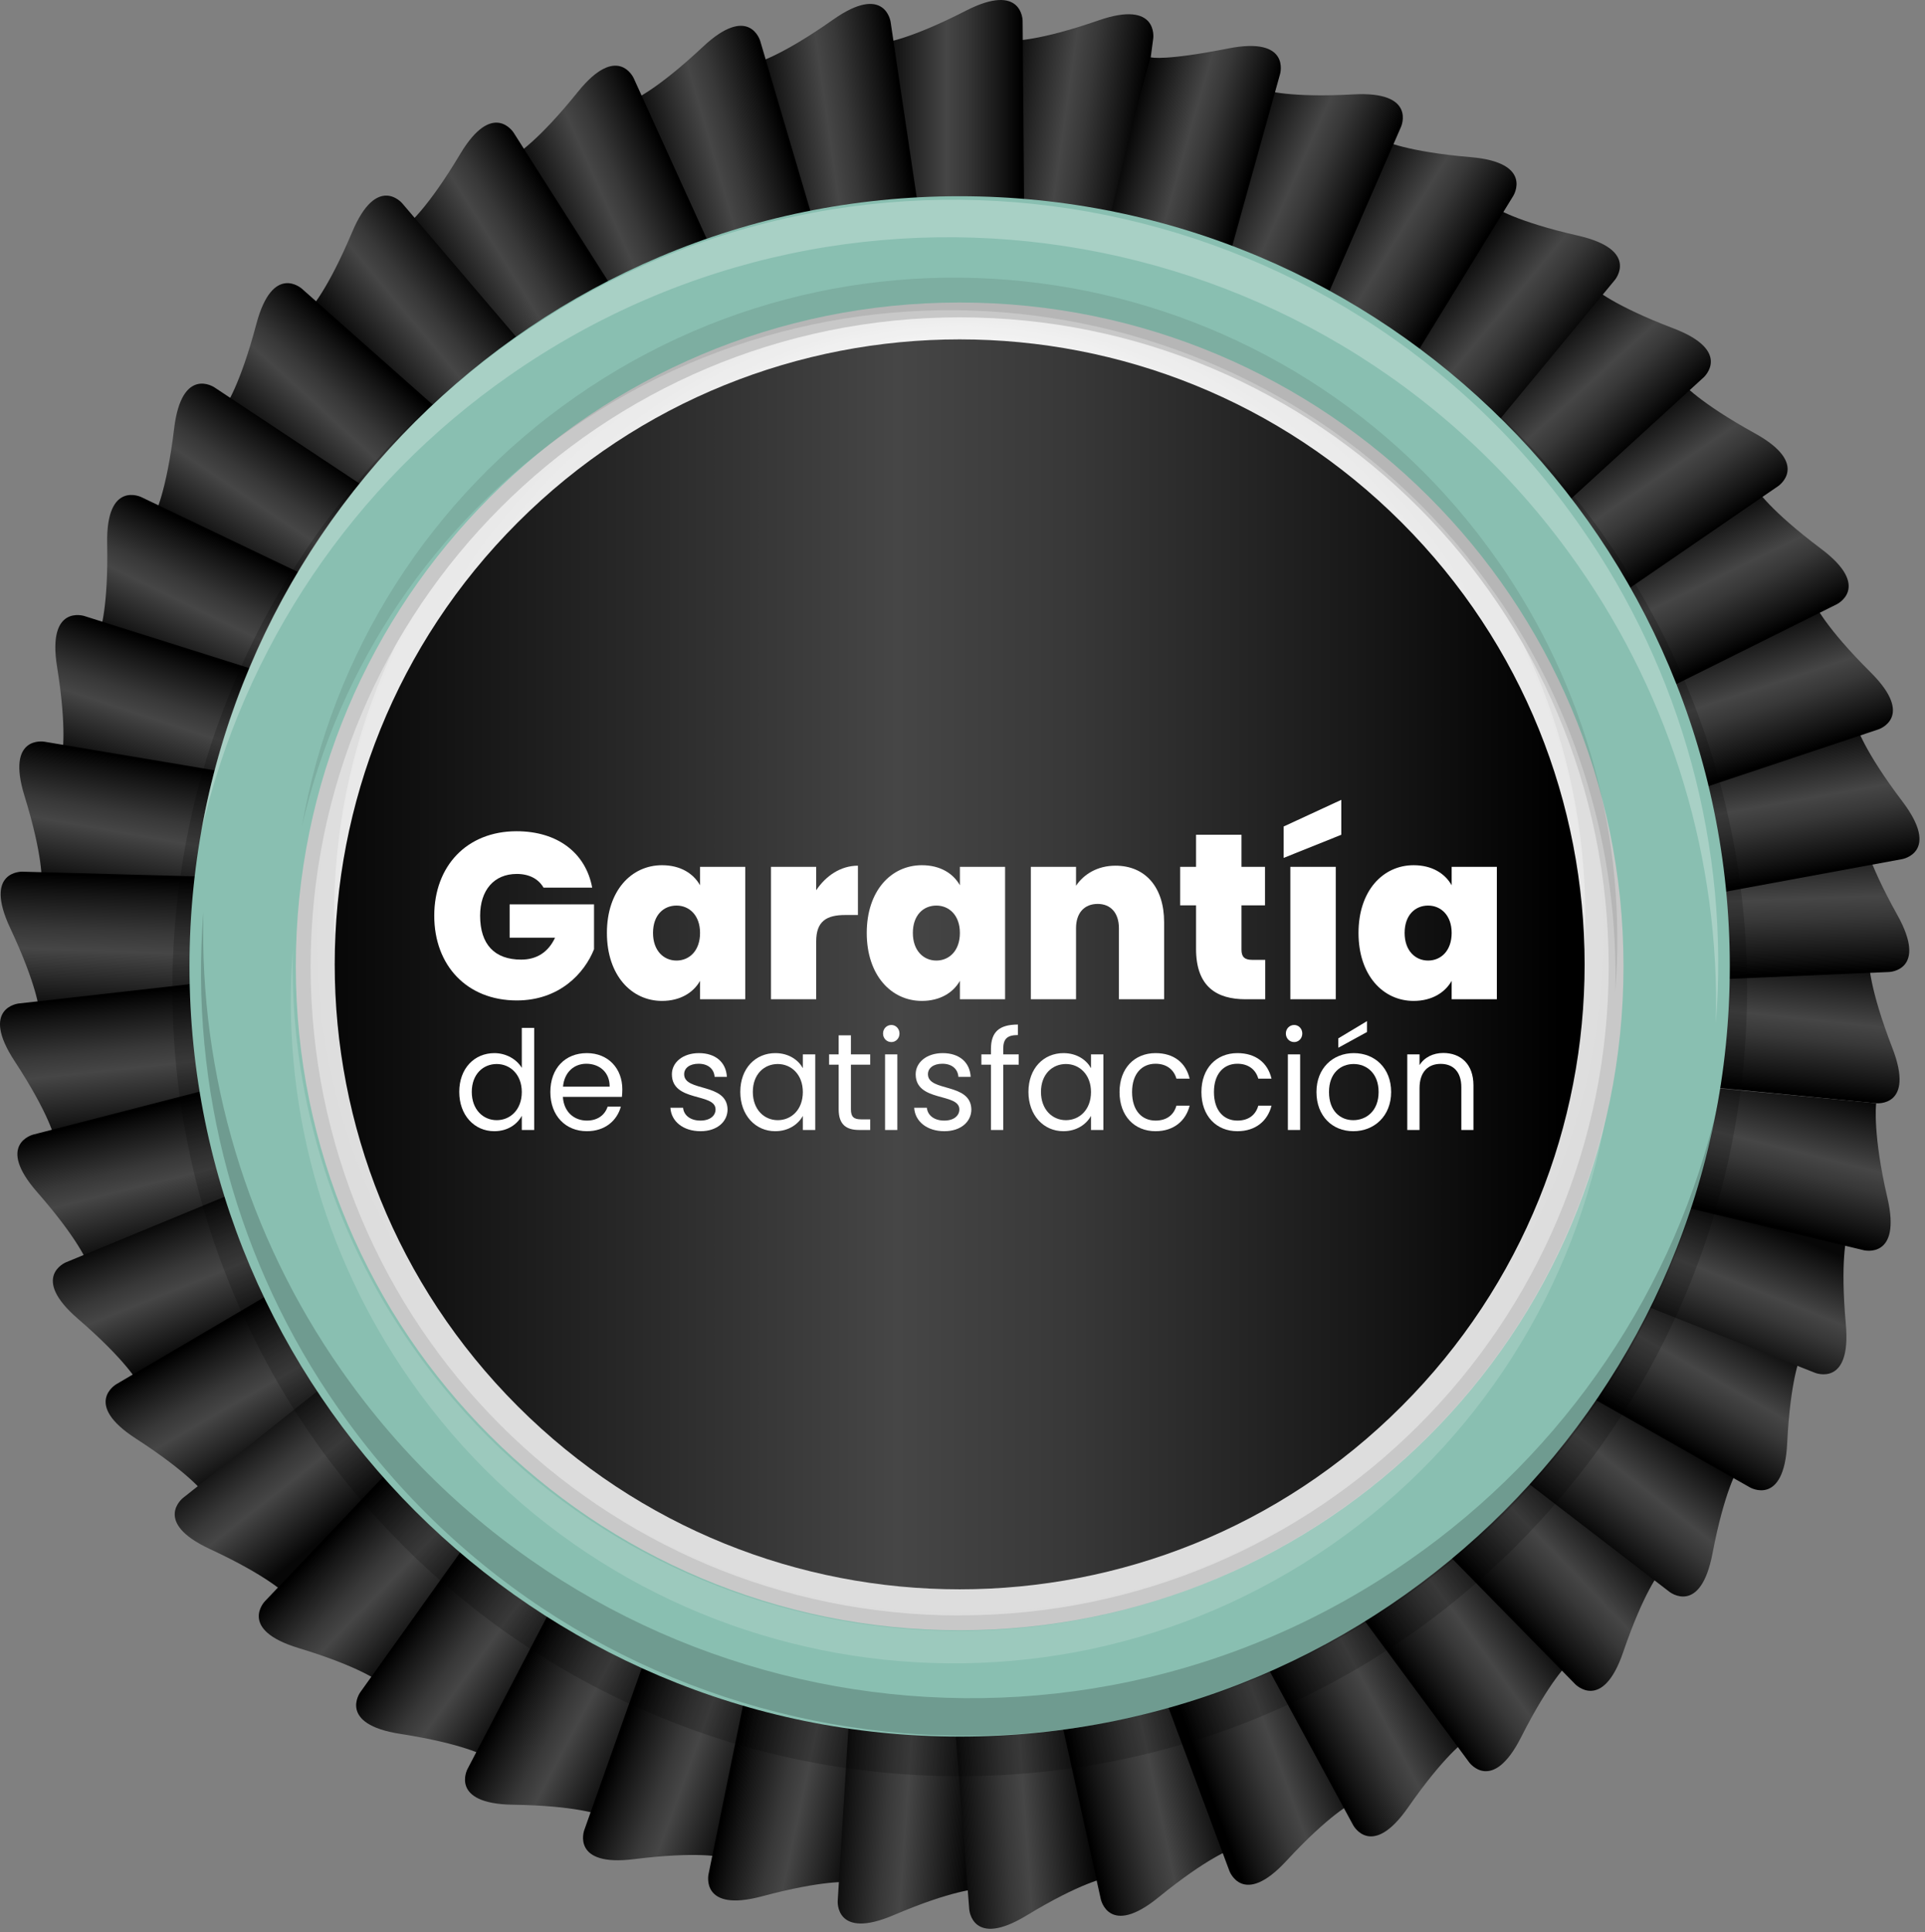
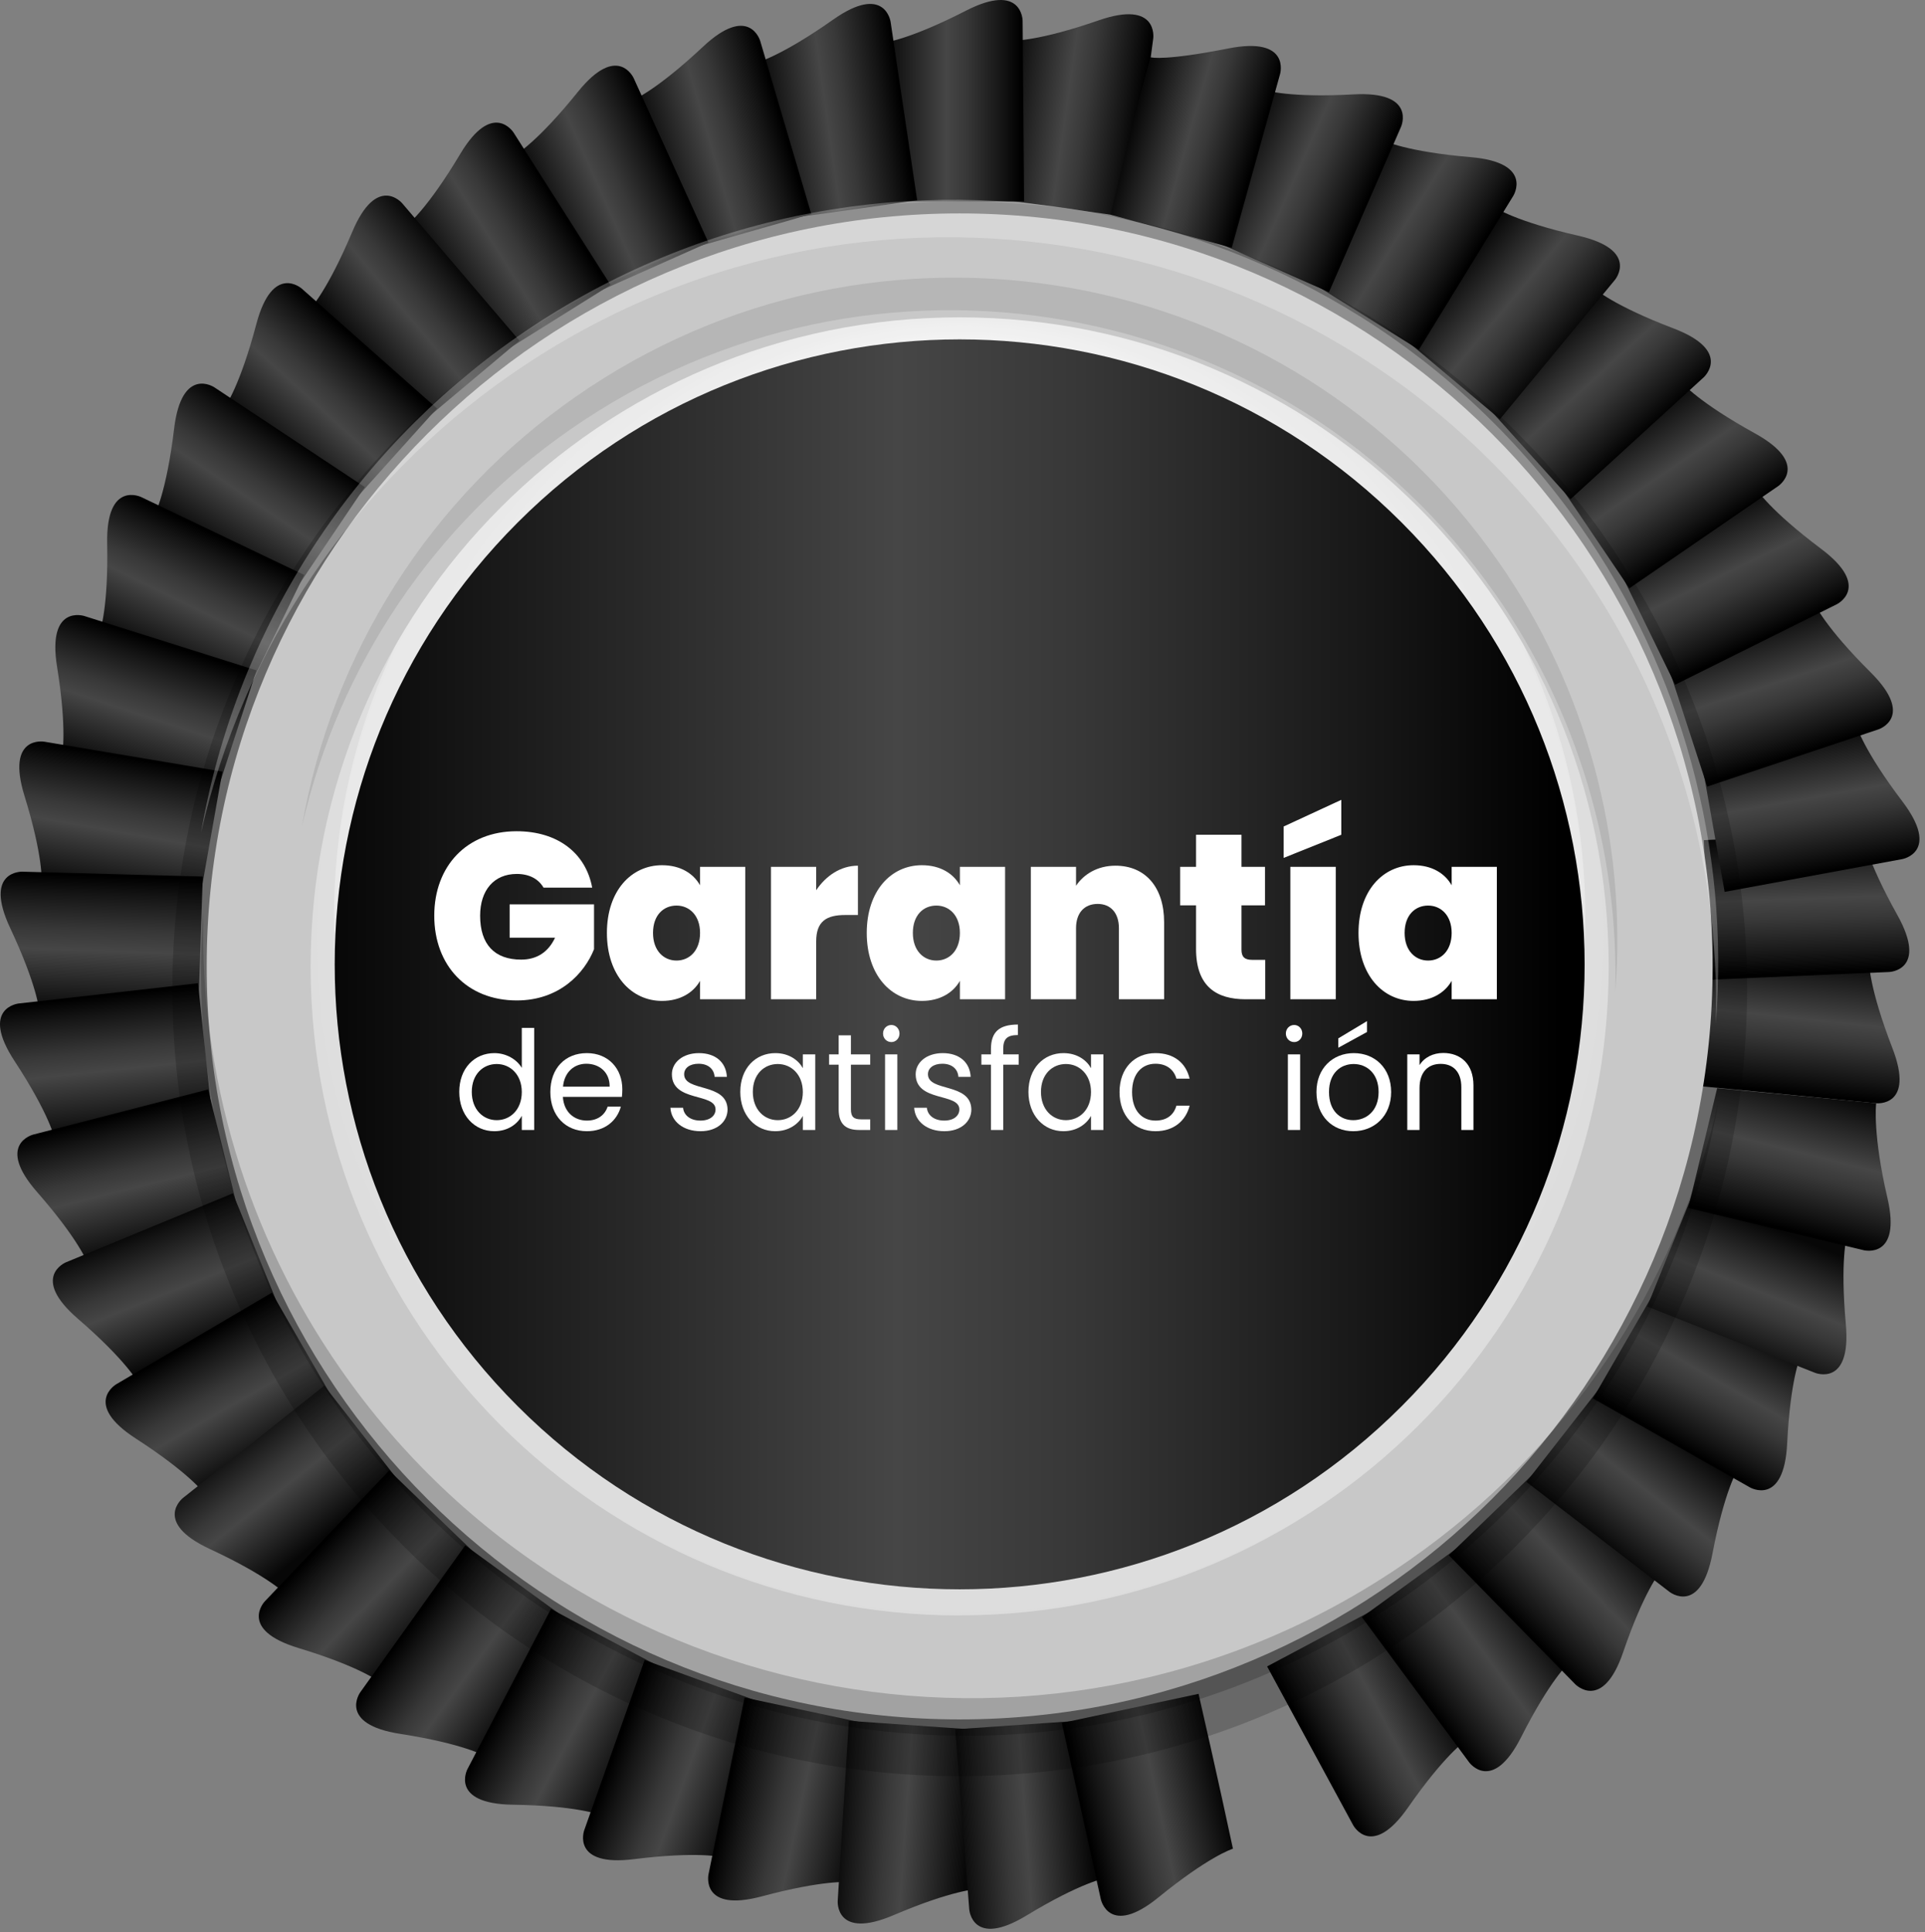
<svg xmlns="http://www.w3.org/2000/svg" width="278" height="279" viewBox="0 0 278 279" fill="none">
  <rect x="0" y="0" width="278" height="279" fill="#808080" stroke="none" />
  <path d="M245.014 156.801L270.958 159.32C270.958 159.32 276.604 159.914 273.28 151.321C269.957 142.728 269.911 139.13 269.936 138.92C260.528 137.932 247.125 136.734 247.125 136.734L245.014 156.801Z" fill="url(#paint0_linear_2592_414)" />
  <path d="M246.774 141.489L272.813 140.368C272.813 140.368 278.491 140.171 274.001 132.126C269.511 124.081 268.97 120.533 268.963 120.312C259.509 120.642 246.071 121.323 246.071 121.323L246.774 141.489Z" fill="url(#paint1_linear_2592_414)" />
  <path d="M163.126 31.388L166.545 5.549C166.545 5.549 167.335 -0.072 158.633 2.949C149.931 5.97 146.337 5.889 146.123 5.861C144.805 15.231 143.144 28.577 143.144 28.577L163.126 31.388Z" fill="url(#paint2_linear_2592_414)" />
  <path d="M147.895 29.089L147.684 3.022C147.684 3.022 147.684 -2.652 139.485 1.55C131.285 5.751 127.716 6.176 127.505 6.176C127.505 15.634 127.716 29.089 127.716 29.089H147.895Z" fill="url(#paint3_linear_2592_414)" />
  <path d="M132.456 28.935L128.619 3.163C128.619 3.163 127.829 -2.458 120.297 2.847C112.765 8.152 109.283 9.065 109.072 9.093C110.39 18.459 112.473 31.753 112.473 31.753L132.456 28.935Z" fill="url(#paint4_linear_2592_414)" />
  <path d="M117.167 30.918L109.789 5.919C109.789 5.919 108.222 0.463 101.502 6.765C94.781 13.068 91.461 14.452 91.261 14.494C93.868 23.586 97.778 36.462 97.778 36.462L117.167 30.918Z" fill="url(#paint5_linear_2592_414)" />
  <path d="M102.311 35.024L91.519 11.296C91.519 11.296 89.211 6.111 83.439 13.285C77.666 20.459 74.564 22.299 74.371 22.384C78.236 31.026 83.885 43.231 83.885 43.231L102.311 35.024Z" fill="url(#paint6_linear_2592_414)" />
  <path d="M88.172 41.154L74.179 19.162C74.179 19.162 71.172 14.348 66.45 22.257C61.728 30.165 58.918 32.417 58.742 32.529C63.752 40.55 71.059 51.851 71.059 51.851L88.172 41.154Z" fill="url(#paint7_linear_2592_414)" />
  <path d="M75.004 49.186L58.088 29.362C58.088 29.362 54.438 25.012 50.861 33.504C47.285 41.995 44.815 44.612 44.657 44.746C50.735 51.993 59.546 62.164 59.546 62.164L75.004 49.186Z" fill="url(#paint8_linear_2592_414)" />
  <path d="M63.107 58.982L43.595 41.694C43.595 41.694 39.379 37.897 37.018 46.802C34.657 55.708 32.578 58.645 32.451 58.8C39.477 65.123 49.62 73.977 49.62 73.977L63.107 58.982Z" fill="url(#paint9_linear_2592_414)" />
  <path d="M52.678 70.334L30.952 55.931C30.952 55.931 26.245 52.769 25.145 61.903C24.045 71.037 22.398 74.248 22.278 74.42C30.123 79.711 41.393 87.067 41.393 87.067L52.678 70.334Z" fill="url(#paint10_linear_2592_414)" />
  <path d="M43.916 83.025L20.395 71.783C20.395 71.783 15.294 69.296 15.477 78.508C15.659 87.719 14.476 91.12 14.388 91.306C22.883 95.455 35.066 101.178 35.066 101.178L43.916 83.025Z" fill="url(#paint11_linear_2592_414)" />
  <path d="M37.033 96.811L12.178 88.96C12.178 88.96 6.778 87.203 8.243 96.302C9.708 105.401 9.002 108.925 8.946 109.125C17.939 112.048 30.801 116.004 30.801 116.004L37.033 96.811Z" fill="url(#paint12_linear_2592_414)" />
  <path d="M32.114 111.426L6.404 107.108C6.404 107.108 0.815 106.121 3.534 114.925C6.253 123.729 6.042 127.323 5.993 127.527C15.307 129.171 28.593 131.3 28.593 131.3L32.114 111.426Z" fill="url(#paint13_linear_2592_414)" />
  <path d="M29.285 126.583L3.228 125.88C3.228 125.88 -2.446 125.68 1.472 134.02C5.389 142.36 5.687 145.947 5.687 146.158C15.141 146.485 28.597 146.745 28.597 146.745L29.285 126.583Z" fill="url(#paint14_linear_2592_414)" />
  <path d="M28.596 141.986L2.694 144.916C2.694 144.916 -2.952 145.514 2.103 153.228C7.159 160.943 7.932 164.449 7.956 164.66C17.361 163.669 30.721 162.053 30.721 162.053L28.596 141.986Z" fill="url(#paint15_linear_2592_414)" />
  <path d="M30.047 157.331L4.808 163.841C4.808 163.841 -0.711 165.215 5.36 172.146C11.43 179.077 12.695 182.446 12.737 182.654C21.917 180.363 34.919 176.906 34.919 176.906L30.047 157.331Z" fill="url(#paint16_linear_2592_414)" />
  <path d="M33.628 172.329L9.539 182.285C9.539 182.285 4.269 184.414 11.246 190.439C18.223 196.464 19.941 199.619 20.029 199.816C28.812 196.271 41.196 191.033 41.196 191.033L33.628 172.329Z" fill="url(#paint17_linear_2592_414)" />
  <path d="M39.258 186.677L16.795 199.897C16.795 199.897 11.877 202.735 19.606 207.735C27.335 212.734 29.495 215.614 29.597 215.815C37.79 211.086 49.338 204.176 49.338 204.176L39.258 186.677Z" fill="url(#paint18_linear_2592_414)" />
  <path d="M46.835 200.106L26.428 216.32C26.428 216.32 21.955 219.812 30.313 223.697C38.671 227.583 41.204 230.13 41.334 230.295C48.789 224.47 59.251 216.024 59.251 216.024L46.835 200.106Z" fill="url(#paint19_linear_2592_414)" />
  <path d="M56.204 212.35L38.248 231.247C38.248 231.247 34.307 235.329 43.125 237.999C51.943 240.669 54.802 242.851 54.957 242.995C61.526 236.19 70.72 226.367 70.72 226.367L56.204 212.35Z" fill="url(#paint20_linear_2592_414)" />
  <path d="M67.18 223.17L52.028 244.382C52.028 244.382 48.694 248.974 57.796 250.39C66.899 251.806 70.036 253.552 70.208 253.692C75.766 246.037 83.505 235.03 83.505 235.03L67.18 223.17Z" fill="url(#paint21_linear_2592_414)" />
  <path d="M79.563 232.356L67.51 255.469C67.51 255.469 64.847 260.479 74.058 260.62C83.27 260.76 86.625 262.06 86.811 262.158C91.252 253.808 97.382 241.828 97.382 241.828L79.563 232.356Z" fill="url(#paint22_linear_2592_414)" />
  <path d="M93.089 239.73L84.373 264.298C84.373 264.298 82.43 269.631 91.575 268.482C100.72 267.333 104.222 268.162 104.415 268.236C107.658 259.344 112.06 246.623 112.06 246.623L93.089 239.73Z" fill="url(#paint23_linear_2592_414)" />
  <path d="M107.53 245.146L102.316 270.687C102.316 270.687 101.136 276.238 110.045 273.849C118.955 271.46 122.521 271.773 122.724 271.815C124.695 262.565 127.291 249.362 127.291 249.362L107.53 245.146Z" fill="url(#paint24_linear_2592_414)" />
  <path d="M122.591 248.508L120.978 274.526C120.978 274.526 120.585 280.186 129.059 276.564C137.532 272.942 141.126 272.773 141.334 272.787C141.994 263.347 142.739 249.917 142.739 249.917L122.591 248.508Z" fill="url(#paint25_linear_2592_414)" />
  <path d="M137.947 249.734L139.974 275.731C139.974 275.731 140.371 281.402 148.248 276.617C156.124 271.832 159.666 271.185 159.876 271.171C159.216 261.732 158.071 248.336 158.071 248.336L137.947 249.734Z" fill="url(#paint26_linear_2592_414)" />
  <path d="M153.352 248.816L158.973 274.269C158.973 274.269 160.153 279.82 167.299 274.002C174.444 268.184 177.838 267.035 178.056 266.976C176.092 257.722 173.092 244.607 173.092 244.607L153.352 248.816Z" fill="url(#paint27_linear_2592_414)" />
-   <path d="M168.435 245.76L177.544 270.184C177.544 270.184 179.501 275.516 185.754 268.754C192.008 261.991 195.24 260.382 195.43 260.322C192.197 251.43 187.398 238.86 187.398 238.86L168.435 245.76Z" fill="url(#paint28_linear_2592_414)" />
  <path d="M182.99 240.651L195.413 263.567C195.413 263.567 198.079 268.576 203.345 261.016C208.612 253.456 211.566 251.408 211.752 251.306C207.308 242.941 200.809 231.165 200.809 231.165L182.99 240.651Z" fill="url(#paint29_linear_2592_414)" />
  <path d="M196.681 233.535L212.17 254.501C212.17 254.501 215.508 259.093 219.667 250.876C223.827 242.659 226.472 240.217 226.644 240.091C221.083 232.435 213.006 221.682 213.006 221.682L196.681 233.535Z" fill="url(#paint30_linear_2592_414)" />
  <path d="M209.239 224.599L227.49 243.219C227.49 243.219 231.435 247.301 234.414 238.582C237.394 229.862 239.684 227.076 239.818 226.936C233.245 220.131 223.749 210.6 223.749 210.6L209.239 224.599Z" fill="url(#paint31_linear_2592_414)" />
  <path d="M220.436 214.004L241.103 229.883C241.103 229.883 245.579 233.396 247.311 224.332C249.043 215.269 250.916 212.209 251.046 212.036C243.591 206.212 232.858 198.093 232.858 198.093L220.436 214.004Z" fill="url(#paint32_linear_2592_414)" />
  <path d="M230.047 201.948L252.724 214.799C252.724 214.799 257.643 217.641 258.096 208.433C258.549 199.225 259.975 195.926 260.081 195.747C251.885 191.019 240.133 184.474 240.133 184.474L230.047 201.948Z" fill="url(#paint33_linear_2592_414)" />
  <path d="M237.888 188.678L262.128 198.251C262.128 198.251 267.398 200.377 266.565 191.197C265.733 182.017 266.688 178.55 266.766 178.357C257.983 174.812 245.441 169.971 245.441 169.971L237.888 188.678Z" fill="url(#paint34_linear_2592_414)" />
  <path d="M243.812 174.443L269.153 180.545C269.153 180.545 274.658 181.919 272.564 172.946C270.47 163.973 270.906 159.526 270.955 159.322C260.907 158.345 247.983 157.147 247.983 157.147L243.812 174.443Z" fill="url(#paint35_linear_2592_414)" />
  <path d="M249.065 128.797L274.711 124.065C274.711 124.065 280.3 123.081 274.735 115.735C269.171 108.389 268.138 104.947 268.099 104.739C258.768 106.38 245.552 108.909 245.552 108.909L249.065 128.797Z" fill="url(#paint36_linear_2592_414)" />
  <path d="M246.552 113.588L271.27 105.332C271.27 105.332 276.67 103.575 270.139 97.083C263.608 90.591 262.105 87.313 262.038 87.127C253.041 90.05 240.312 94.406 240.312 94.406L246.552 113.588Z" fill="url(#paint37_linear_2592_414)" />
  <path d="M241.923 98.877L265.258 87.263C265.258 87.263 270.359 84.775 262.988 79.249C255.617 73.723 253.671 70.695 253.576 70.505C245.078 74.654 233.077 80.739 233.077 80.739L241.923 98.877Z" fill="url(#paint38_linear_2592_414)" />
  <path d="M235.303 84.954L256.796 70.198C256.796 70.198 261.5 67.037 253.431 62.578C245.361 58.12 243.014 55.405 242.891 55.232C235.05 60.523 224.012 68.231 224.012 68.231L235.303 84.954Z" fill="url(#paint39_linear_2592_414)" />
  <path d="M226.811 72.086L246.042 54.489C246.042 54.489 250.257 50.691 241.65 47.413C233.043 44.136 230.334 41.757 230.197 41.602C223.171 47.926 213.31 57.092 213.31 57.092L226.811 72.086Z" fill="url(#paint40_linear_2592_414)" />
  <path d="M216.616 60.529L233.212 40.426C233.212 40.426 236.863 36.077 227.88 34.029C218.896 31.981 215.889 30.003 215.728 29.862C209.646 37.11 201.162 47.547 201.162 47.547L216.616 60.529Z" fill="url(#paint41_linear_2592_414)" />
  <path d="M204.906 50.499L218.541 28.285C218.541 28.285 221.548 23.472 212.368 22.692C203.188 21.912 199.935 20.374 199.752 20.265C194.746 28.285 187.808 39.805 187.808 39.805L204.906 50.499Z" fill="url(#paint42_linear_2592_414)" />
  <path d="M191.924 42.197L202.334 18.307C202.334 18.307 204.642 13.122 195.445 13.631C186.247 14.141 182.797 13.066 182.615 12.981C178.768 21.624 173.48 33.997 173.48 33.997L191.924 42.197Z" fill="url(#paint43_linear_2592_414)" />
  <path d="M177.884 35.784L184.868 10.672C184.868 10.672 186.435 5.216 177.392 6.997C168.349 8.778 166.368 8.325 166.15 8.269C163.543 17.364 160.385 31.006 160.385 31.006L177.884 35.784Z" fill="url(#paint44_linear_2592_414)" />
  <path opacity="0.19" d="M138.6 29.09C75.806 29.09 24.898 79.995 24.898 142.793C24.898 205.59 75.806 256.499 138.6 256.499C201.394 256.499 252.307 205.594 252.307 142.793C252.307 79.992 201.398 29.09 138.6 29.09ZM138.6 240.802C84.473 240.802 40.584 196.923 40.584 142.786C40.584 88.648 84.463 44.769 138.6 44.769C192.738 44.769 236.617 88.648 236.617 142.786C236.617 196.923 192.731 240.802 138.6 240.802Z" fill="black" />
  <path d="M138.586 237.567C84.459 237.567 40.569 193.688 40.569 139.551C40.569 85.413 84.448 41.534 138.586 41.534C192.723 41.534 236.603 85.413 236.603 139.551C236.603 193.688 192.716 237.567 138.586 237.567Z" fill="#DCDCDC" />
  <path d="M138.587 232.867C85.89 232.867 43.145 190.133 43.145 137.418C43.145 84.703 85.879 41.977 138.587 41.977C191.295 41.977 234.032 84.707 234.032 137.418C234.032 190.129 191.302 232.867 138.587 232.867Z" fill="#DDDDDD" />
  <path d="M138.596 228.162C87.304 228.162 45.723 186.58 45.723 135.281C45.723 83.982 87.304 42.404 138.596 42.404C189.888 42.404 231.476 83.986 231.476 135.281C231.476 186.577 189.895 228.162 138.596 228.162Z" fill="#DEDEDE" />
  <path d="M138.591 223.456C88.704 223.456 48.282 183.024 48.282 133.14C48.282 83.257 88.715 42.828 138.591 42.828C188.467 42.828 228.903 83.261 228.903 133.147C228.903 183.034 188.471 223.456 138.591 223.456Z" fill="#DFDFDF" />
  <path d="M138.595 218.755C90.135 218.755 50.851 179.467 50.851 131.004C50.851 82.54 90.135 43.256 138.595 43.256C187.055 43.256 226.343 82.557 226.343 131.004C226.343 179.45 187.059 218.755 138.595 218.755Z" fill="#E0E0E0" />
  <path d="M138.584 214.055C91.543 214.055 53.404 175.916 53.404 128.868C53.404 81.82 91.543 43.688 138.584 43.688C185.625 43.688 223.774 81.824 223.774 128.868C223.774 175.913 185.632 214.055 138.584 214.055Z" fill="#E1E1E1" />
  <path d="M138.587 209.347C92.962 209.347 55.972 172.361 55.972 126.729C55.972 81.097 92.962 44.11 138.587 44.11C184.212 44.11 221.205 81.1 221.205 126.729C221.205 172.358 184.219 209.347 138.587 209.347Z" fill="#E2E2E2" />
  <path d="M138.583 204.647C94.373 204.647 58.532 168.813 58.532 124.589C58.532 80.366 94.366 44.539 138.583 44.539C182.799 44.539 218.637 80.373 218.637 124.589C218.637 168.806 182.796 204.647 138.583 204.647Z" fill="#E3E3E3" />
  <path d="M138.585 199.943C95.795 199.943 61.117 165.251 61.117 122.454C61.117 79.656 95.795 44.968 138.585 44.968C181.376 44.968 216.075 79.656 216.075 122.454C216.075 165.251 181.383 199.943 138.585 199.943Z" fill="#E4E4E4" />
  <path d="M138.588 195.239C97.213 195.239 63.67 161.695 63.67 120.314C63.67 78.933 97.213 45.393 138.588 45.393C179.962 45.393 213.509 78.936 213.509 120.314C213.509 161.692 179.969 195.239 138.588 195.239Z" fill="#E5E5E5" />
-   <path d="M138.59 190.535C98.632 190.535 66.237 158.141 66.237 118.165C66.237 78.189 98.632 45.794 138.608 45.794C178.584 45.794 210.979 78.189 210.979 118.165C210.979 158.141 178.552 190.535 138.59 190.535Z" fill="#E6E6E6" />
  <path d="M138.595 185.845C100.053 185.845 68.807 154.578 68.807 116.039C68.807 77.499 100.053 46.25 138.595 46.25C177.138 46.25 208.387 77.496 208.387 116.039C208.387 154.581 177.141 185.845 138.595 185.845Z" fill="#E7E7E7" />
  <path d="M138.598 181.13C101.475 181.13 71.374 151.033 71.374 113.903C71.374 76.772 101.475 46.679 138.598 46.679C175.721 46.679 205.825 76.776 205.825 113.903C205.825 151.03 175.728 181.13 138.598 181.13Z" fill="#E8E8E8" />
  <path d="M138.594 176.428C102.886 176.428 73.952 147.479 73.952 111.765C73.952 76.05 102.904 47.123 138.594 47.123C174.284 47.123 203.257 76.071 203.257 111.765C203.257 120.257 201.585 128.665 198.336 136.511C195.086 144.356 190.323 151.485 184.319 157.489C178.314 163.494 171.185 168.257 163.34 171.506C155.494 174.756 147.086 176.428 138.594 176.428Z" fill="#E9E9E9" />
  <path d="M138.589 171.726C126.307 171.727 114.301 168.085 104.088 161.262C93.876 154.439 85.916 144.741 81.215 133.394C76.515 122.047 75.284 109.561 77.68 97.515C80.076 85.469 85.99 74.404 94.674 65.719C103.359 57.034 114.424 51.119 126.47 48.723C138.516 46.326 151.002 47.556 162.349 52.256C173.696 56.956 183.395 64.915 190.218 75.127C197.042 85.339 200.684 97.346 200.684 109.628C200.684 117.782 199.079 125.857 195.958 133.391C192.838 140.925 188.264 147.771 182.498 153.538C176.732 159.304 169.886 163.878 162.353 166.999C154.819 170.12 146.744 171.726 138.589 171.726Z" fill="#EAEAEA" />
  <path d="M138.58 167.019C126.806 167.017 115.297 163.523 105.509 156.979C95.721 150.436 88.093 141.137 83.59 130.258C79.087 119.38 77.91 107.41 80.21 95.863C82.509 84.316 88.181 73.71 96.508 65.386C104.835 57.063 115.444 51.395 126.992 49.101C138.54 46.806 150.509 47.987 161.385 52.495C172.262 57.003 181.558 64.634 188.097 74.425C194.637 84.216 198.126 95.726 198.124 107.5C198.123 115.318 196.582 123.059 193.589 130.281C190.596 137.504 186.21 144.066 180.68 149.593C175.151 155.12 168.587 159.504 161.363 162.494C154.14 165.484 146.398 167.022 138.58 167.019Z" fill="#EBEBEB" />
  <path d="M138.59 162.31C127.322 162.31 116.308 158.969 106.94 152.709C97.572 146.449 90.271 137.552 85.959 127.142C81.648 116.732 80.52 105.278 82.719 94.227C84.918 83.177 90.345 73.026 98.313 65.06C106.28 57.094 116.432 51.669 127.483 49.472C138.534 47.275 149.988 48.405 160.397 52.718C170.806 57.031 179.702 64.335 185.96 73.704C192.218 83.073 195.557 94.088 195.555 105.355C195.552 120.461 189.549 134.948 178.867 145.629C168.184 156.31 153.696 162.31 138.59 162.31Z" fill="#ECECEC" />
  <path d="M138.593 157.617C127.834 157.617 117.316 154.427 108.37 148.449C99.424 142.472 92.451 133.975 88.333 124.035C84.216 114.094 83.139 103.156 85.238 92.603C87.337 82.051 92.518 72.357 100.126 64.749C107.734 57.141 117.428 51.96 127.98 49.861C138.533 47.762 149.471 48.839 159.412 52.956C169.352 57.074 177.848 64.047 183.826 72.993C189.804 81.939 192.994 92.457 192.994 103.216C192.994 117.644 187.263 131.482 177.061 141.684C166.859 151.886 153.021 157.617 138.593 157.617Z" fill="#EDEDED" />
  <path d="M138.598 152.915C128.346 152.915 118.324 149.875 109.799 144.179C101.275 138.483 94.631 130.387 90.708 120.916C86.784 111.444 85.758 101.021 87.758 90.966C89.758 80.91 94.695 71.674 101.944 64.425C109.194 57.175 118.43 52.238 128.485 50.238C138.541 48.238 148.963 49.265 158.435 53.188C167.907 57.111 176.003 63.755 181.699 72.28C187.394 80.804 190.435 90.826 190.435 101.079C190.435 114.826 184.973 128.011 175.252 137.732C165.531 147.454 152.346 152.915 138.598 152.915Z" fill="#EEEEEE" />
  <path d="M138.593 148.21C128.848 148.21 119.322 145.32 111.219 139.906C103.116 134.491 96.801 126.796 93.072 117.793C89.342 108.789 88.367 98.882 90.268 89.324C92.17 79.766 96.863 70.987 103.754 64.096C110.645 57.206 119.425 52.513 128.983 50.612C138.541 48.712 148.448 49.688 157.451 53.418C166.454 57.147 174.149 63.463 179.563 71.567C184.976 79.67 187.866 89.196 187.865 98.941C187.865 105.412 186.59 111.819 184.114 117.796C181.638 123.774 178.009 129.205 173.433 133.781C168.858 138.356 163.426 141.985 157.448 144.46C151.47 146.936 145.063 148.21 138.593 148.21Z" fill="#EEEEEE" />
  <path d="M138.575 143.508C129.337 143.509 120.306 140.77 112.625 135.638C104.943 130.506 98.956 123.212 95.421 114.677C91.885 106.143 90.96 96.751 92.761 87.691C94.563 78.63 99.011 70.308 105.543 63.775C112.075 57.243 120.398 52.794 129.458 50.992C138.518 49.189 147.91 50.114 156.445 53.649C164.98 57.184 172.274 63.17 177.407 70.852C182.539 78.532 185.279 87.563 185.279 96.801C185.279 102.934 184.071 109.008 181.725 114.675C179.378 120.342 175.938 125.491 171.601 129.828C167.264 134.165 162.115 137.605 156.449 139.953C150.782 142.3 144.709 143.508 138.575 143.508Z" fill="#EFEFEF" />
  <path d="M138.597 138.804C129.867 138.804 121.333 136.215 114.075 131.365C106.816 126.515 101.159 119.621 97.818 111.556C94.477 103.49 93.603 94.616 95.306 86.053C97.009 77.491 101.213 69.626 107.386 63.453C113.559 57.281 121.424 53.077 129.986 51.373C138.548 49.67 147.423 50.544 155.488 53.885C163.554 57.226 170.447 62.883 175.297 70.142C180.148 77.401 182.736 85.935 182.736 94.665C182.736 106.371 178.086 117.598 169.808 125.876C161.531 134.153 150.304 138.804 138.597 138.804Z" fill="#F0F0F0" />
  <path d="M138.601 134.1C130.378 134.1 122.34 131.662 115.503 127.094C108.666 122.525 103.338 116.032 100.191 108.436C97.044 100.839 96.221 92.48 97.825 84.415C99.429 76.35 103.389 68.942 109.203 63.128C115.018 57.314 122.425 53.354 130.49 51.75C138.555 50.146 146.914 50.969 154.511 54.116C162.108 57.263 168.601 62.591 173.169 69.428C177.737 76.265 180.175 84.303 180.175 92.526C180.176 97.986 179.101 103.392 177.012 108.436C174.923 113.48 171.86 118.064 168 121.924C164.139 125.785 159.556 128.847 154.511 130.936C149.467 133.026 144.061 134.101 138.601 134.1Z" fill="#F1F1F1" />
  <path d="M138.583 129.397C130.87 129.397 123.331 127.11 116.918 122.825C110.505 118.54 105.507 112.45 102.555 105.324C99.604 98.199 98.832 90.358 100.336 82.793C101.841 75.229 105.555 68.281 111.009 62.827C116.462 57.373 123.411 53.659 130.975 52.155C138.54 50.65 146.38 51.422 153.506 54.374C160.631 57.325 166.722 62.323 171.007 68.736C175.292 75.149 177.579 82.689 177.579 90.401C177.579 100.744 173.47 110.662 166.157 117.975C158.844 125.289 148.925 129.397 138.583 129.397Z" fill="#F2F2F2" />
  <path d="M138.584 124.693C131.376 124.693 124.329 122.556 118.336 118.551C112.343 114.547 107.671 108.855 104.913 102.195C102.154 95.536 101.433 88.208 102.839 81.138C104.245 74.068 107.716 67.574 112.813 62.477C117.91 57.38 124.404 53.909 131.474 52.503C138.544 51.097 145.872 51.819 152.531 54.577C159.191 57.335 164.883 62.007 168.887 68C172.892 73.993 175.029 81.04 175.029 88.248C175.029 97.914 171.19 107.184 164.355 114.019C157.52 120.854 148.25 124.693 138.584 124.693Z" fill="#F3F3F3" />
  <path d="M138.572 119.993C131.873 119.989 125.325 117.998 119.757 114.273C114.188 110.548 109.849 105.256 107.289 99.065C104.728 92.874 104.06 86.064 105.369 79.493C106.679 72.923 109.907 66.889 114.646 62.153C119.384 57.417 125.421 54.193 131.992 52.888C138.563 51.582 145.373 52.254 151.562 54.819C157.751 57.384 163.041 61.726 166.762 67.296C170.484 72.867 172.47 79.416 172.47 86.115C172.471 90.566 171.594 94.973 169.89 99.085C168.187 103.197 165.69 106.933 162.541 110.079C159.393 113.225 155.656 115.72 151.543 117.421C147.43 119.122 143.023 119.996 138.572 119.993Z" fill="#F4F4F4" />
  <path d="M138.579 115.286C132.387 115.286 126.333 113.45 121.184 110.01C116.035 106.57 112.021 101.68 109.651 95.959C107.281 90.238 106.66 83.943 107.868 77.869C109.075 71.795 112.056 66.216 116.434 61.836C120.812 57.457 126.391 54.474 132.464 53.264C138.537 52.055 144.833 52.673 150.555 55.042C156.277 57.41 161.168 61.422 164.61 66.57C168.052 71.718 169.89 77.771 169.892 83.963C169.894 88.076 169.085 92.149 167.512 95.95C165.939 99.75 163.633 103.204 160.725 106.112C157.817 109.021 154.365 111.329 150.565 112.903C146.765 114.477 142.692 115.287 138.579 115.286Z" fill="#F5F5F5" />
  <path d="M138.594 110.589C132.907 110.589 127.348 108.902 122.62 105.743C117.892 102.583 114.208 98.092 112.032 92.838C109.857 87.584 109.289 81.803 110.399 76.226C111.51 70.649 114.25 65.526 118.272 61.507C122.294 57.487 127.418 54.75 132.996 53.643C138.574 52.536 144.355 53.108 149.607 55.286C154.86 57.465 159.349 61.152 162.505 65.882C165.662 70.612 167.345 76.172 167.342 81.858C167.337 89.48 164.306 96.787 158.915 102.175C153.525 107.562 146.215 110.589 138.594 110.589Z" fill="#F6F6F6" />
  <path d="M138.586 105.883C133.407 105.885 128.343 104.352 124.036 101.477C119.728 98.601 116.37 94.513 114.386 89.729C112.402 84.945 111.881 79.68 112.89 74.6C113.899 69.519 116.391 64.853 120.053 61.19C123.714 57.526 128.379 55.031 133.459 54.02C138.538 53.008 143.804 53.526 148.589 55.507C153.374 57.489 157.464 60.845 160.342 65.151C163.22 69.457 164.756 74.52 164.756 79.699C164.756 86.641 161.999 93.299 157.092 98.209C152.184 103.119 145.528 105.879 138.586 105.883Z" fill="#F7F7F7" />
  <path d="M138.592 101.179C133.921 101.179 129.354 99.794 125.47 97.198C121.586 94.603 118.559 90.914 116.771 86.598C114.984 82.282 114.516 77.533 115.428 72.951C116.339 68.37 118.589 64.161 121.893 60.858C125.196 57.555 129.405 55.306 133.987 54.395C138.569 53.484 143.318 53.952 147.633 55.74C151.949 57.529 155.638 60.556 158.233 64.441C160.827 68.326 162.212 72.892 162.211 77.564C162.211 80.665 161.6 83.736 160.413 86.602C159.226 89.467 157.487 92.071 155.293 94.264C153.1 96.457 150.496 98.196 147.631 99.382C144.765 100.569 141.694 101.18 138.592 101.179Z" fill="#F8F8F8" />
  <path d="M138.588 96.479C134.424 96.479 130.354 95.244 126.891 92.93C123.429 90.617 120.73 87.329 119.137 83.481C117.543 79.634 117.126 75.401 117.939 71.317C118.751 67.233 120.756 63.481 123.701 60.537C126.645 57.592 130.397 55.587 134.481 54.775C138.565 53.962 142.798 54.379 146.646 55.973C150.493 57.566 153.781 60.265 156.094 63.727C158.408 67.19 159.643 71.26 159.643 75.424C159.643 78.189 159.098 80.927 158.04 83.481C156.982 86.036 155.431 88.357 153.476 90.312C151.521 92.267 149.2 93.818 146.646 94.876C144.091 95.934 141.353 96.479 138.588 96.479Z" fill="#F9F9F9" />
  <path d="M138.588 91.774C134.932 91.774 131.357 90.69 128.317 88.659C125.277 86.627 122.908 83.74 121.509 80.362C120.11 76.984 119.743 73.267 120.457 69.681C121.17 66.096 122.931 62.802 125.516 60.216C128.101 57.631 131.395 55.87 134.981 55.157C138.567 54.444 142.284 54.81 145.662 56.209C149.04 57.608 151.927 59.977 153.958 63.018C155.99 66.058 157.074 69.632 157.074 73.288C157.074 75.716 156.596 78.12 155.668 80.363C154.739 82.606 153.377 84.644 151.66 86.361C149.944 88.077 147.906 89.439 145.663 90.368C143.42 91.297 141.015 91.775 138.588 91.774Z" fill="#FAFAFA" />
  <path d="M138.593 87.071C135.444 87.071 132.366 86.137 129.748 84.387C127.13 82.638 125.089 80.151 123.884 77.242C122.679 74.333 122.363 71.131 122.978 68.043C123.592 64.954 125.109 62.117 127.335 59.891C129.562 57.664 132.399 56.148 135.487 55.533C138.576 54.919 141.777 55.234 144.686 56.44C147.596 57.645 150.082 59.685 151.832 62.304C153.581 64.922 154.515 68 154.515 71.149C154.515 75.372 152.838 79.421 149.852 82.407C146.866 85.393 142.816 87.071 138.593 87.071Z" fill="#FBFBFB" />
  <path d="M138.589 82.371C135.949 82.371 133.368 81.588 131.172 80.121C128.977 78.654 127.266 76.569 126.255 74.13C125.245 71.69 124.981 69.006 125.496 66.416C126.011 63.827 127.282 61.448 129.149 59.581C131.016 57.714 133.395 56.443 135.985 55.927C138.574 55.412 141.259 55.677 143.698 56.687C146.137 57.697 148.222 59.409 149.689 61.604C151.156 63.799 151.939 66.38 151.939 69.021C151.939 72.561 150.533 75.957 148.029 78.461C145.525 80.964 142.13 82.371 138.589 82.371Z" fill="#FCFCFC" />
  <path d="M138.583 77.664C136.449 77.664 134.362 77.031 132.587 75.845C130.813 74.659 129.429 72.974 128.613 71.001C127.796 69.029 127.582 66.859 127.998 64.766C128.415 62.672 129.443 60.749 130.952 59.24C132.461 57.731 134.384 56.703 136.478 56.286C138.571 55.87 140.741 56.084 142.713 56.901C144.685 57.718 146.371 59.101 147.557 60.876C148.743 62.65 149.376 64.737 149.376 66.871C149.376 68.289 149.097 69.692 148.555 71.002C148.013 72.312 147.218 73.502 146.216 74.504C145.214 75.506 144.024 76.301 142.714 76.843C141.404 77.385 140.001 77.664 138.583 77.664Z" fill="#FDFDFD" />
  <path d="M138.6 72.962C136.974 72.962 135.384 72.48 134.031 71.576C132.679 70.672 131.624 69.388 131.002 67.885C130.38 66.382 130.217 64.729 130.534 63.133C130.851 61.538 131.635 60.073 132.785 58.922C133.935 57.772 135.4 56.989 136.996 56.672C138.591 56.354 140.245 56.517 141.748 57.14C143.25 57.762 144.535 58.816 145.438 60.169C146.342 61.521 146.825 63.111 146.825 64.738C146.825 65.818 146.612 66.887 146.198 67.885C145.785 68.883 145.179 69.79 144.416 70.553C143.652 71.317 142.745 71.923 141.748 72.336C140.75 72.749 139.68 72.962 138.6 72.962Z" fill="#FEFEFE" />
  <path d="M138.595 68.261C137.475 68.262 136.38 67.93 135.448 67.308C134.516 66.686 133.79 65.802 133.361 64.767C132.932 63.733 132.819 62.594 133.037 61.495C133.255 60.396 133.794 59.387 134.586 58.594C135.378 57.802 136.387 57.262 137.486 57.044C138.584 56.825 139.723 56.937 140.758 57.365C141.793 57.794 142.678 58.52 143.3 59.451C143.923 60.383 144.255 61.477 144.255 62.598C144.255 64.099 143.659 65.539 142.598 66.601C141.536 67.663 140.097 68.26 138.595 68.261Z" fill="white" />
  <path opacity="0.3" d="M138.59 53.014C186.64 53.014 225.924 90.521 228.776 137.853C228.889 136.026 228.946 134.186 228.948 132.331C228.948 82.444 188.495 41.973 138.59 41.973C88.686 41.973 48.232 82.427 48.232 132.331C48.232 134.186 48.292 136.026 48.401 137.853C51.261 90.521 90.541 53.014 138.59 53.014Z" fill="white" />
  <path d="M138.585 30.82C78.535 30.82 29.85 79.502 29.85 139.559C29.85 199.616 78.535 248.301 138.585 248.301C198.635 248.301 247.331 199.616 247.331 139.559C247.331 79.502 198.645 30.82 138.585 30.82ZM138.585 233.29C86.822 233.29 44.858 191.325 44.858 139.559C44.858 87.793 86.822 45.828 138.585 45.828C190.347 45.828 232.319 87.789 232.319 139.559C232.319 191.329 190.351 233.276 138.585 233.276V233.29Z" fill="#C8C8C8" />
-   <path d="M138.584 28.338C77.164 28.338 27.365 78.133 27.365 139.557C27.365 200.981 77.164 250.779 138.584 250.779C200.005 250.779 249.81 200.984 249.81 139.557C249.81 78.13 200.012 28.338 138.584 28.338ZM138.584 235.427C85.638 235.427 42.718 192.521 42.718 139.557C42.718 86.593 85.638 43.687 138.584 43.687C191.531 43.687 234.458 86.61 234.458 139.557C234.458 192.503 191.534 235.427 138.584 235.427Z" fill="#89BFB1" />
  <path opacity="0.26" d="M73.641 54.187C123.844 19.182 192.919 31.499 227.924 81.702C241.449 101.045 248.414 124.217 247.794 147.812C249.818 122.369 242.925 97.014 228.296 76.098C193.425 26.092 124.627 13.825 74.624 48.692C62.664 57.009 52.474 67.619 44.647 79.905C36.819 92.192 31.51 105.911 29.027 120.266C35.15 93.452 51.059 69.888 73.641 54.187Z" fill="white" />
  <path opacity="0.09" d="M82.286 62.074C125.811 31.724 185.699 42.401 216.053 85.929C227.774 102.703 233.807 122.793 233.267 143.249C235.027 121.188 229.051 99.202 216.365 81.067C186.131 37.707 126.478 27.07 83.122 57.304C72.754 64.516 63.92 73.717 57.136 84.371C50.351 95.025 45.75 106.92 43.6 119.367C48.907 96.116 62.703 75.685 82.286 62.074Z" fill="black" />
-   <path opacity="0.16" d="M193.276 218.235C149.752 248.585 89.86 237.908 59.51 194.377C47.786 177.604 41.752 157.513 42.296 137.057C40.54 159.118 46.517 181.103 59.201 199.239C89.435 242.595 149.084 253.229 192.444 223.002C202.81 215.788 211.64 206.587 218.424 195.934C225.207 185.281 229.808 173.387 231.959 160.942C226.65 184.191 212.856 204.621 193.276 218.235Z" fill="white" />
  <path opacity="0.19" d="M203.525 225.305C153.322 260.324 84.25 247.993 49.245 197.79C35.72 178.448 28.756 155.277 29.375 131.684C27.347 157.132 34.242 182.493 48.876 203.411C83.741 253.414 152.542 265.685 202.545 230.814C214.506 222.495 224.695 211.883 232.522 199.594C240.349 187.305 245.657 173.584 248.138 159.227C242.019 186.042 226.109 209.607 203.525 225.305Z" fill="black" />
  <path opacity="0.13" d="M138.658 95.205C100.315 95.082 69.133 106.869 69.175 94.091C69.217 81.314 100.382 56.29 138.735 56.416C177.088 56.543 208.07 81.774 208.032 94.552C207.993 107.329 176.993 95.339 138.658 95.205Z" fill="white" />
  <path d="M202.409 203.081C237.655 167.835 237.655 110.69 202.409 75.445C167.163 40.199 110.018 40.199 74.772 75.445C39.526 110.69 39.526 167.835 74.772 203.081C110.018 238.327 167.163 238.327 202.409 203.081Z" fill="url(#paint45_linear_2592_414)" />
  <path d="M74.599 120.039C80.526 120.039 84.589 123.174 85.521 128.184H78.495C77.763 126.923 76.431 126.207 74.633 126.207C71.336 126.207 69.338 128.559 69.338 132.239C69.338 136.363 71.403 138.578 75.265 138.578C77.529 138.578 79.194 137.488 80.16 135.409H73.6V130.603H85.787V137.079C84.389 140.589 80.759 144.474 74.633 144.474C67.44 144.474 62.712 139.43 62.712 132.239C62.712 125.082 67.407 120.039 74.599 120.039Z" fill="white" />
  <path d="M87.647 134.727C87.647 128.627 91.176 124.946 95.605 124.946C98.269 124.946 100.133 126.139 101.099 127.843V125.185H107.625V144.304H101.099V141.645C100.133 143.349 98.235 144.542 95.605 144.542C91.176 144.542 87.647 140.827 87.647 134.727ZM101.099 134.727C101.099 132.171 99.534 130.774 97.703 130.774C95.838 130.774 94.306 132.137 94.306 134.727C94.306 137.283 95.838 138.714 97.703 138.714C99.534 138.714 101.099 137.317 101.099 134.727Z" fill="white" />
  <path d="M117.871 135.954V144.304H111.344V125.185H117.871V128.559C119.269 126.48 121.4 125.014 123.898 125.014V132.137H122.066C119.369 132.137 117.871 133.023 117.871 135.954Z" fill="white" />
  <path d="M125.172 134.727C125.172 128.627 128.701 124.946 133.13 124.946C135.794 124.946 137.659 126.139 138.624 127.843V125.185H145.151V144.304H138.624V141.645C137.659 143.349 135.761 144.542 133.13 144.542C128.701 144.542 125.172 140.827 125.172 134.727ZM138.624 134.727C138.624 132.171 137.059 130.774 135.228 130.774C133.363 130.774 131.831 132.137 131.831 134.727C131.831 137.283 133.363 138.714 135.228 138.714C137.059 138.714 138.624 137.317 138.624 134.727Z" fill="white" />
  <path d="M161.589 144.304V134.045C161.589 131.83 160.391 130.535 158.526 130.535C156.595 130.535 155.396 131.83 155.396 134.045V144.304H148.87V125.185H155.396V127.911C156.495 126.275 158.459 125.014 161.09 125.014C165.419 125.014 168.116 128.15 168.116 133.159V144.304H161.589Z" fill="white" />
  <path d="M172.729 137.045V130.74H170.432V125.185H172.729V120.55H179.289V125.185H182.685V130.74H179.289V137.147C179.289 138.169 179.722 138.612 180.821 138.612H182.718V144.304H179.888C175.759 144.304 172.729 142.531 172.729 137.045Z" fill="white" />
  <path d="M186.345 144.304V125.185H192.904V144.304H186.345ZM185.379 119.357L193.703 115.506V120.55L185.379 123.89V119.357Z" fill="white" />
  <path d="M196.19 134.727C196.19 128.627 199.72 124.946 204.148 124.946C206.812 124.946 208.677 126.139 209.642 127.843V125.185H216.169V144.304H209.642V141.645C208.677 143.349 206.779 144.542 204.148 144.542C199.72 144.542 196.19 140.827 196.19 134.727ZM209.642 134.727C209.642 132.171 208.077 130.774 206.246 130.774C204.381 130.774 202.85 132.137 202.85 134.727C202.85 137.283 204.381 138.714 206.246 138.714C208.077 138.714 209.642 137.317 209.642 134.727Z" fill="white" />
  <path d="M66.323 157.68C66.323 154.273 68.522 152.081 71.403 152.081C73.078 152.081 74.615 152.958 75.355 154.213V148.435H77.146V163.179H75.355V161.127C74.713 162.342 73.331 163.358 71.384 163.358C68.522 163.358 66.323 161.067 66.323 157.68ZM75.355 157.7C75.355 155.169 73.681 153.655 71.734 153.655C69.788 153.655 68.133 155.11 68.133 157.68C68.133 160.25 69.788 161.764 71.734 161.764C73.681 161.764 75.355 160.27 75.355 157.7Z" fill="white" />
  <path d="M84.675 153.615C82.943 153.615 81.502 154.791 81.308 156.923H88.043C88.063 154.791 86.505 153.615 84.675 153.615ZM89.659 159.812C89.114 161.804 87.401 163.358 84.753 163.358C81.716 163.358 79.478 161.166 79.478 157.7C79.478 154.253 81.639 152.081 84.753 152.081C87.848 152.081 89.873 154.313 89.873 157.301C89.873 157.7 89.853 158.018 89.815 158.397H81.288C81.424 160.609 82.943 161.824 84.753 161.824C86.35 161.824 87.362 160.987 87.751 159.812H89.659Z" fill="white" />
  <path d="M105.071 160.21C105.071 162.003 103.533 163.358 101.178 163.358C98.686 163.358 96.934 161.963 96.817 159.971H98.647C98.744 161.027 99.659 161.824 101.158 161.824C102.56 161.824 103.338 161.107 103.338 160.21C103.338 157.779 97.031 159.194 97.031 155.13C97.031 153.456 98.569 152.081 100.944 152.081C103.299 152.081 104.857 153.376 104.973 155.508H103.202C103.124 154.412 102.307 153.615 100.886 153.615C99.581 153.615 98.803 154.253 98.803 155.13C98.803 157.72 104.993 156.305 105.071 160.21Z" fill="white" />
  <path d="M106.91 157.68C106.91 154.273 109.109 152.081 111.971 152.081C113.957 152.081 115.319 153.117 115.942 154.253V152.26H117.733V163.179H115.942V161.146C115.3 162.322 113.918 163.358 111.951 163.358C109.109 163.358 106.91 161.067 106.91 157.68ZM115.942 157.7C115.942 155.169 114.268 153.655 112.321 153.655C110.375 153.655 108.72 155.11 108.72 157.68C108.72 160.25 110.375 161.764 112.321 161.764C114.268 161.764 115.942 160.27 115.942 157.7Z" fill="white" />
  <path d="M121.116 160.19V153.755H119.734V152.26H121.116V149.511H122.887V152.26H125.671V153.755H122.887V160.19C122.887 161.266 123.277 161.645 124.367 161.645H125.671V163.179H124.075C122.187 163.179 121.116 162.382 121.116 160.19Z" fill="white" />
  <path d="M127.817 163.179V152.26H129.589V163.179H127.817ZM128.732 150.487C128.051 150.487 127.525 149.949 127.525 149.252C127.525 148.555 128.051 148.017 128.732 148.017C129.375 148.017 129.9 148.555 129.9 149.252C129.9 149.949 129.375 150.487 128.732 150.487Z" fill="white" />
  <path d="M140.278 160.21C140.278 162.003 138.74 163.358 136.384 163.358C133.893 163.358 132.141 161.963 132.024 159.971H133.854C133.951 161.027 134.866 161.824 136.365 161.824C137.767 161.824 138.545 161.107 138.545 160.21C138.545 157.779 132.238 159.194 132.238 155.13C132.238 153.456 133.776 152.081 136.151 152.081C138.506 152.081 140.064 153.376 140.18 155.508H138.409C138.331 154.412 137.514 153.615 136.092 153.615C134.788 153.615 134.01 154.253 134.01 155.13C134.01 157.72 140.2 156.305 140.278 160.21Z" fill="white" />
  <path d="M143.109 163.179V153.755H141.727V152.26H143.109V151.483C143.109 149.053 144.277 147.957 147.003 147.957V149.471C145.406 149.471 144.881 150.069 144.881 151.483V152.26H147.119V153.755H144.881V163.179H143.109Z" fill="white" />
  <path d="M148.523 157.68C148.523 154.273 150.723 152.081 153.584 152.081C155.57 152.081 156.933 153.117 157.556 154.253V152.26H159.346V163.179H157.556V161.146C156.913 162.322 155.531 163.358 153.565 163.358C150.723 163.358 148.523 161.067 148.523 157.68ZM157.556 157.7C157.556 155.169 155.881 153.655 153.935 153.655C151.988 153.655 150.333 155.11 150.333 157.68C150.333 160.25 151.988 161.764 153.935 161.764C155.881 161.764 157.556 160.27 157.556 157.7Z" fill="white" />
  <path d="M161.678 157.7C161.678 154.273 163.839 152.081 166.876 152.081C169.523 152.081 171.256 153.476 171.801 155.767H169.893C169.523 154.452 168.452 153.615 166.876 153.615C164.929 153.615 163.489 155.03 163.489 157.7C163.489 160.409 164.929 161.824 166.876 161.824C168.452 161.824 169.504 161.047 169.893 159.672H171.801C171.256 161.844 169.523 163.358 166.876 163.358C163.839 163.358 161.678 161.166 161.678 157.7Z" fill="white" />
-   <path d="M173.503 157.7C173.503 154.273 175.663 152.081 178.7 152.081C181.348 152.081 183.08 153.476 183.625 155.767H181.717C181.348 154.452 180.277 153.615 178.7 153.615C176.753 153.615 175.313 155.03 175.313 157.7C175.313 160.409 176.753 161.824 178.7 161.824C180.277 161.824 181.328 161.047 181.717 159.672H183.625C183.08 161.844 181.348 163.358 178.7 163.358C175.663 163.358 173.503 161.166 173.503 157.7Z" fill="white" />
  <path d="M185.989 163.179V152.26H187.76V163.179H185.989ZM186.904 150.487C186.222 150.487 185.697 149.949 185.697 149.252C185.697 148.555 186.222 148.017 186.904 148.017C187.546 148.017 188.072 148.555 188.072 149.252C188.072 149.949 187.546 150.487 186.904 150.487Z" fill="white" />
  <path d="M200.902 157.7C200.902 161.166 198.469 163.358 195.432 163.358C192.415 163.358 190.117 161.166 190.117 157.7C190.117 154.253 192.492 152.081 195.51 152.081C198.546 152.081 200.902 154.253 200.902 157.7ZM191.928 157.7C191.928 160.469 193.583 161.764 195.432 161.764C197.281 161.764 199.092 160.469 199.092 157.7C199.092 154.95 197.32 153.655 195.49 153.655C193.621 153.655 191.928 154.95 191.928 157.7ZM193.271 149.949L197.417 147.459V149.033L193.271 151.304V149.949Z" fill="white" />
  <path d="M211.037 163.179V157.002C211.037 154.771 209.85 153.635 208.059 153.635C206.248 153.635 205.003 154.791 205.003 157.142V163.179H203.231V152.26H205.003V153.815C205.703 152.679 206.988 152.061 208.429 152.061C210.901 152.061 212.789 153.615 212.789 156.743V163.179H211.037Z" fill="white" />
  <defs>
    <linearGradient id="paint0_linear_2592_414" x1="261.587" y1="138.041" x2="259.456" y2="158.316" gradientUnits="userSpaceOnUse">
      <stop stop-color="#070707" />
      <stop offset="0.45" stop-color="#464646" />
      <stop offset="0.59" stop-color="#383838" />
      <stop offset="0.85" stop-color="#141414" />
      <stop offset="0.98" />
    </linearGradient>
    <linearGradient id="paint1_linear_2592_414" x1="260.6" y1="120.603" x2="261.312" y2="140.977" gradientUnits="userSpaceOnUse">
      <stop stop-color="#070707" />
      <stop offset="0.45" stop-color="#464646" />
      <stop offset="0.59" stop-color="#383838" />
      <stop offset="0.85" stop-color="#141414" />
      <stop offset="0.98" />
    </linearGradient>
    <linearGradient id="paint2_linear_2592_414" x1="144.956" y1="14.143" x2="165.148" y2="16.981" gradientUnits="userSpaceOnUse">
      <stop stop-color="#070707" />
      <stop offset="0.45" stop-color="#464646" />
      <stop offset="0.59" stop-color="#383838" />
      <stop offset="0.85" stop-color="#141414" />
      <stop offset="0.98" />
    </linearGradient>
    <linearGradient id="paint3_linear_2592_414" x1="127.487" y1="14.545" x2="147.878" y2="14.545" gradientUnits="userSpaceOnUse">
      <stop stop-color="#070707" />
      <stop offset="0.45" stop-color="#464646" />
      <stop offset="0.59" stop-color="#383838" />
      <stop offset="0.85" stop-color="#141414" />
      <stop offset="0.98" />
    </linearGradient>
    <linearGradient id="paint4_linear_2592_414" x1="110.235" y1="17.376" x2="130.427" y2="14.539" gradientUnits="userSpaceOnUse">
      <stop stop-color="#070707" />
      <stop offset="0.45" stop-color="#464646" />
      <stop offset="0.59" stop-color="#383838" />
      <stop offset="0.85" stop-color="#141414" />
      <stop offset="0.98" />
    </linearGradient>
    <linearGradient id="paint5_linear_2592_414" x1="93.545" y1="22.565" x2="113.149" y2="16.943" gradientUnits="userSpaceOnUse">
      <stop stop-color="#070707" />
      <stop offset="0.45" stop-color="#464646" />
      <stop offset="0.59" stop-color="#383838" />
      <stop offset="0.85" stop-color="#141414" />
      <stop offset="0.98" />
    </linearGradient>
    <linearGradient id="paint6_linear_2592_414" x1="77.773" y1="30.02" x2="96.404" y2="21.725" gradientUnits="userSpaceOnUse">
      <stop stop-color="#070707" />
      <stop offset="0.45" stop-color="#464646" />
      <stop offset="0.59" stop-color="#383838" />
      <stop offset="0.85" stop-color="#141414" />
      <stop offset="0.98" />
    </linearGradient>
    <linearGradient id="paint7_linear_2592_414" x1="63.176" y1="39.611" x2="80.468" y2="28.806" gradientUnits="userSpaceOnUse">
      <stop stop-color="#070707" />
      <stop offset="0.45" stop-color="#464646" />
      <stop offset="0.59" stop-color="#383838" />
      <stop offset="0.85" stop-color="#141414" />
      <stop offset="0.98" />
    </linearGradient>
    <linearGradient id="paint8_linear_2592_414" x1="51.705" y1="51.24" x2="67.403" y2="38.192" gradientUnits="userSpaceOnUse">
      <stop stop-color="#070707" />
      <stop offset="0.45" stop-color="#464646" />
      <stop offset="0.59" stop-color="#383838" />
      <stop offset="0.85" stop-color="#141414" />
      <stop offset="0.98" />
    </linearGradient>
    <linearGradient id="paint9_linear_2592_414" x1="39.59" y1="65.258" x2="53.252" y2="50.169" gradientUnits="userSpaceOnUse">
      <stop stop-color="#070707" />
      <stop offset="0.45" stop-color="#464646" />
      <stop offset="0.59" stop-color="#383838" />
      <stop offset="0.85" stop-color="#141414" />
      <stop offset="0.98" />
    </linearGradient>
    <linearGradient id="paint10_linear_2592_414" x1="29.288" y1="78.543" x2="40.707" y2="61.619" gradientUnits="userSpaceOnUse">
      <stop stop-color="#070707" />
      <stop offset="0.45" stop-color="#464646" />
      <stop offset="0.59" stop-color="#383838" />
      <stop offset="0.85" stop-color="#141414" />
      <stop offset="0.98" />
    </linearGradient>
    <linearGradient id="paint11_linear_2592_414" x1="21.893" y1="94.984" x2="30.83" y2="76.66" gradientUnits="userSpaceOnUse">
      <stop stop-color="#070707" />
      <stop offset="0.45" stop-color="#464646" />
      <stop offset="0.59" stop-color="#383838" />
      <stop offset="0.85" stop-color="#141414" />
      <stop offset="0.98" />
    </linearGradient>
    <linearGradient id="paint12_linear_2592_414" x1="16.92" y1="111.727" x2="23.22" y2="92.338" gradientUnits="userSpaceOnUse">
      <stop stop-color="#070707" />
      <stop offset="0.45" stop-color="#464646" />
      <stop offset="0.59" stop-color="#383838" />
      <stop offset="0.85" stop-color="#141414" />
      <stop offset="0.98" />
    </linearGradient>
    <linearGradient id="paint13_linear_2592_414" x1="14.275" y1="128.966" x2="17.816" y2="108.886" gradientUnits="userSpaceOnUse">
      <stop stop-color="#070707" />
      <stop offset="0.45" stop-color="#464646" />
      <stop offset="0.59" stop-color="#383838" />
      <stop offset="0.85" stop-color="#141414" />
      <stop offset="0.98" />
    </linearGradient>
    <linearGradient id="paint14_linear_2592_414" x1="14.04" y1="146.457" x2="14.751" y2="126.079" gradientUnits="userSpaceOnUse">
      <stop stop-color="#070707" />
      <stop offset="0.45" stop-color="#464646" />
      <stop offset="0.59" stop-color="#383838" />
      <stop offset="0.85" stop-color="#141414" />
      <stop offset="0.98" />
    </linearGradient>
    <linearGradient id="paint15_linear_2592_414" x1="16.239" y1="163.775" x2="14.107" y2="143.496" gradientUnits="userSpaceOnUse">
      <stop stop-color="#070707" />
      <stop offset="0.45" stop-color="#464646" />
      <stop offset="0.59" stop-color="#383838" />
      <stop offset="0.85" stop-color="#141414" />
      <stop offset="0.98" />
    </linearGradient>
    <linearGradient id="paint16_linear_2592_414" x1="20.856" y1="180.642" x2="15.923" y2="160.858" gradientUnits="userSpaceOnUse">
      <stop stop-color="#070707" />
      <stop offset="0.45" stop-color="#464646" />
      <stop offset="0.59" stop-color="#383838" />
      <stop offset="0.85" stop-color="#141414" />
      <stop offset="0.98" />
    </linearGradient>
    <linearGradient id="paint17_linear_2592_414" x1="30.72" y1="194.009" x2="23.175" y2="175.046" gradientUnits="userSpaceOnUse">
      <stop stop-color="#070707" />
      <stop offset="0.45" stop-color="#464646" />
      <stop offset="0.59" stop-color="#383838" />
      <stop offset="0.85" stop-color="#141414" />
      <stop offset="0.98" />
    </linearGradient>
    <linearGradient id="paint18_linear_2592_414" x1="36.855" y1="211.583" x2="26.661" y2="193.927" gradientUnits="userSpaceOnUse">
      <stop stop-color="#070707" />
      <stop offset="0.45" stop-color="#464646" />
      <stop offset="0.59" stop-color="#383838" />
      <stop offset="0.85" stop-color="#141414" />
      <stop offset="0.98" />
    </linearGradient>
    <linearGradient id="paint19_linear_2592_414" x1="44.4" y1="223.809" x2="31.758" y2="207.701" gradientUnits="userSpaceOnUse">
      <stop stop-color="#070707" />
      <stop offset="0.45" stop-color="#464646" />
      <stop offset="0.59" stop-color="#383838" />
      <stop offset="0.85" stop-color="#141414" />
      <stop offset="0.98" />
    </linearGradient>
    <linearGradient id="paint20_linear_2592_414" x1="60.735" y1="237.009" x2="46.067" y2="222.845" gradientUnits="userSpaceOnUse">
      <stop stop-color="#070707" />
      <stop offset="0.45" stop-color="#464646" />
      <stop offset="0.59" stop-color="#383838" />
      <stop offset="0.85" stop-color="#141414" />
      <stop offset="0.98" />
    </linearGradient>
    <linearGradient id="paint21_linear_2592_414" x1="75.116" y1="246.933" x2="58.617" y2="234.945" gradientUnits="userSpaceOnUse">
      <stop stop-color="#070707" />
      <stop offset="0.45" stop-color="#464646" />
      <stop offset="0.59" stop-color="#383838" />
      <stop offset="0.85" stop-color="#141414" />
      <stop offset="0.98" />
    </linearGradient>
    <linearGradient id="paint22_linear_2592_414" x1="90.699" y1="254.791" x2="72.692" y2="245.217" gradientUnits="userSpaceOnUse">
      <stop stop-color="#070707" />
      <stop offset="0.45" stop-color="#464646" />
      <stop offset="0.59" stop-color="#383838" />
      <stop offset="0.85" stop-color="#141414" />
      <stop offset="0.98" />
    </linearGradient>
    <linearGradient id="paint23_linear_2592_414" x1="106.76" y1="262.03" x2="87.593" y2="255.097" gradientUnits="userSpaceOnUse">
      <stop stop-color="#070707" />
      <stop offset="0.45" stop-color="#464646" />
      <stop offset="0.59" stop-color="#383838" />
      <stop offset="0.85" stop-color="#141414" />
      <stop offset="0.98" />
    </linearGradient>
    <linearGradient id="paint24_linear_2592_414" x1="124.41" y1="263.594" x2="104.466" y2="259.355" gradientUnits="userSpaceOnUse">
      <stop stop-color="#070707" />
      <stop offset="0.45" stop-color="#464646" />
      <stop offset="0.59" stop-color="#383838" />
      <stop offset="0.85" stop-color="#141414" />
      <stop offset="0.98" />
    </linearGradient>
    <linearGradient id="paint25_linear_2592_414" x1="139.955" y1="263.703" x2="119.568" y2="262.276" gradientUnits="userSpaceOnUse">
      <stop stop-color="#070707" />
      <stop offset="0.45" stop-color="#464646" />
      <stop offset="0.59" stop-color="#383838" />
      <stop offset="0.85" stop-color="#141414" />
      <stop offset="0.98" />
    </linearGradient>
    <linearGradient id="paint26_linear_2592_414" x1="157.278" y1="262.295" x2="136.891" y2="263.722" gradientUnits="userSpaceOnUse">
      <stop stop-color="#070707" />
      <stop offset="0.45" stop-color="#464646" />
      <stop offset="0.59" stop-color="#383838" />
      <stop offset="0.85" stop-color="#141414" />
      <stop offset="0.98" />
    </linearGradient>
    <linearGradient id="paint27_linear_2592_414" x1="176.276" y1="258.797" x2="156.334" y2="263.036" gradientUnits="userSpaceOnUse">
      <stop stop-color="#070707" />
      <stop offset="0.45" stop-color="#464646" />
      <stop offset="0.59" stop-color="#383838" />
      <stop offset="0.85" stop-color="#141414" />
      <stop offset="0.98" />
    </linearGradient>
    <linearGradient id="paint28_linear_2592_414" x1="193.087" y1="250.813" x2="173.924" y2="257.745" gradientUnits="userSpaceOnUse">
      <stop stop-color="#070707" />
      <stop offset="0.45" stop-color="#464646" />
      <stop offset="0.59" stop-color="#383838" />
      <stop offset="0.85" stop-color="#141414" />
      <stop offset="0.98" />
    </linearGradient>
    <linearGradient id="paint29_linear_2592_414" x1="207.8" y1="243.861" x2="189.796" y2="253.434" gradientUnits="userSpaceOnUse">
      <stop stop-color="#070707" />
      <stop offset="0.45" stop-color="#464646" />
      <stop offset="0.59" stop-color="#383838" />
      <stop offset="0.85" stop-color="#141414" />
      <stop offset="0.98" />
    </linearGradient>
    <linearGradient id="paint30_linear_2592_414" x1="221.72" y1="233.301" x2="205.227" y2="245.284" gradientUnits="userSpaceOnUse">
      <stop stop-color="#070707" />
      <stop offset="0.45" stop-color="#464646" />
      <stop offset="0.59" stop-color="#383838" />
      <stop offset="0.85" stop-color="#141414" />
      <stop offset="0.98" />
    </linearGradient>
    <linearGradient id="paint31_linear_2592_414" x1="233.996" y1="220.857" x2="219.333" y2="235.016" gradientUnits="userSpaceOnUse">
      <stop stop-color="#070707" />
      <stop offset="0.45" stop-color="#464646" />
      <stop offset="0.59" stop-color="#383838" />
      <stop offset="0.85" stop-color="#141414" />
      <stop offset="0.98" />
    </linearGradient>
    <linearGradient id="paint32_linear_2592_414" x1="240.903" y1="205.968" x2="228.261" y2="222.076" gradientUnits="userSpaceOnUse">
      <stop stop-color="#070707" />
      <stop offset="0.45" stop-color="#464646" />
      <stop offset="0.59" stop-color="#383838" />
      <stop offset="0.85" stop-color="#141414" />
      <stop offset="0.98" />
    </linearGradient>
    <linearGradient id="paint33_linear_2592_414" x1="252.823" y1="191.579" x2="242.63" y2="209.234" gradientUnits="userSpaceOnUse">
      <stop stop-color="#070707" />
      <stop offset="0.45" stop-color="#464646" />
      <stop offset="0.59" stop-color="#383838" />
      <stop offset="0.85" stop-color="#141414" />
      <stop offset="0.98" />
    </linearGradient>
    <linearGradient id="paint34_linear_2592_414" x1="259.857" y1="178.952" x2="252.312" y2="197.915" gradientUnits="userSpaceOnUse">
      <stop stop-color="#070707" />
      <stop offset="0.45" stop-color="#464646" />
      <stop offset="0.59" stop-color="#383838" />
      <stop offset="0.85" stop-color="#141414" />
      <stop offset="0.98" />
    </linearGradient>
    <linearGradient id="paint35_linear_2592_414" x1="262.99" y1="157.323" x2="257.851" y2="177.933" gradientUnits="userSpaceOnUse">
      <stop stop-color="#070707" />
      <stop offset="0.45" stop-color="#464646" />
      <stop offset="0.59" stop-color="#383838" />
      <stop offset="0.85" stop-color="#141414" />
      <stop offset="0.98" />
    </linearGradient>
    <linearGradient id="paint36_linear_2592_414" x1="259.851" y1="106.215" x2="263.392" y2="126.296" gradientUnits="userSpaceOnUse">
      <stop stop-color="#070707" />
      <stop offset="0.45" stop-color="#464646" />
      <stop offset="0.59" stop-color="#383838" />
      <stop offset="0.85" stop-color="#141414" />
      <stop offset="0.98" />
    </linearGradient>
    <linearGradient id="paint37_linear_2592_414" x1="254.104" y1="89.7" x2="260.405" y2="109.092" gradientUnits="userSpaceOnUse">
      <stop stop-color="#070707" />
      <stop offset="0.45" stop-color="#464646" />
      <stop offset="0.59" stop-color="#383838" />
      <stop offset="0.85" stop-color="#141414" />
      <stop offset="0.98" />
    </linearGradient>
    <linearGradient id="paint38_linear_2592_414" x1="246.052" y1="74.159" x2="254.991" y2="92.486" gradientUnits="userSpaceOnUse">
      <stop stop-color="#070707" />
      <stop offset="0.45" stop-color="#464646" />
      <stop offset="0.59" stop-color="#383838" />
      <stop offset="0.85" stop-color="#141414" />
      <stop offset="0.98" />
    </linearGradient>
    <linearGradient id="paint39_linear_2592_414" x1="235.739" y1="60.384" x2="247.158" y2="77.308" gradientUnits="userSpaceOnUse">
      <stop stop-color="#070707" />
      <stop offset="0.45" stop-color="#464646" />
      <stop offset="0.59" stop-color="#383838" />
      <stop offset="0.85" stop-color="#141414" />
      <stop offset="0.98" />
    </linearGradient>
    <linearGradient id="paint40_linear_2592_414" x1="225.092" y1="47.016" x2="238.756" y2="62.107" gradientUnits="userSpaceOnUse">
      <stop stop-color="#070707" />
      <stop offset="0.45" stop-color="#464646" />
      <stop offset="0.59" stop-color="#383838" />
      <stop offset="0.85" stop-color="#141414" />
      <stop offset="0.98" />
    </linearGradient>
    <linearGradient id="paint41_linear_2592_414" x1="211.621" y1="36.99" x2="227.322" y2="50.04" gradientUnits="userSpaceOnUse">
      <stop stop-color="#070707" />
      <stop offset="0.45" stop-color="#464646" />
      <stop offset="0.59" stop-color="#383838" />
      <stop offset="0.85" stop-color="#141414" />
      <stop offset="0.98" />
    </linearGradient>
    <linearGradient id="paint42_linear_2592_414" x1="195.321" y1="27.374" x2="212.616" y2="38.181" gradientUnits="userSpaceOnUse">
      <stop stop-color="#070707" />
      <stop offset="0.45" stop-color="#464646" />
      <stop offset="0.59" stop-color="#383838" />
      <stop offset="0.85" stop-color="#141414" />
      <stop offset="0.98" />
    </linearGradient>
    <linearGradient id="paint43_linear_2592_414" x1="179.21" y1="20.628" x2="197.838" y2="28.922" gradientUnits="userSpaceOnUse">
      <stop stop-color="#070707" />
      <stop offset="0.45" stop-color="#464646" />
      <stop offset="0.59" stop-color="#383838" />
      <stop offset="0.85" stop-color="#141414" />
      <stop offset="0.98" />
    </linearGradient>
    <linearGradient id="paint44_linear_2592_414" x1="163.737" y1="16.716" x2="181.852" y2="21.91" gradientUnits="userSpaceOnUse">
      <stop stop-color="#070707" />
      <stop offset="0.45" stop-color="#464646" />
      <stop offset="0.59" stop-color="#383838" />
      <stop offset="0.85" stop-color="#141414" />
      <stop offset="0.98" />
    </linearGradient>
    <linearGradient id="paint45_linear_2592_414" x1="48.339" y1="139.262" x2="228.845" y2="139.262" gradientUnits="userSpaceOnUse">
      <stop stop-color="#070707" />
      <stop offset="0.45" stop-color="#464646" />
      <stop offset="0.59" stop-color="#383838" />
      <stop offset="0.85" stop-color="#141414" />
      <stop offset="0.98" />
    </linearGradient>
  </defs>
</svg>